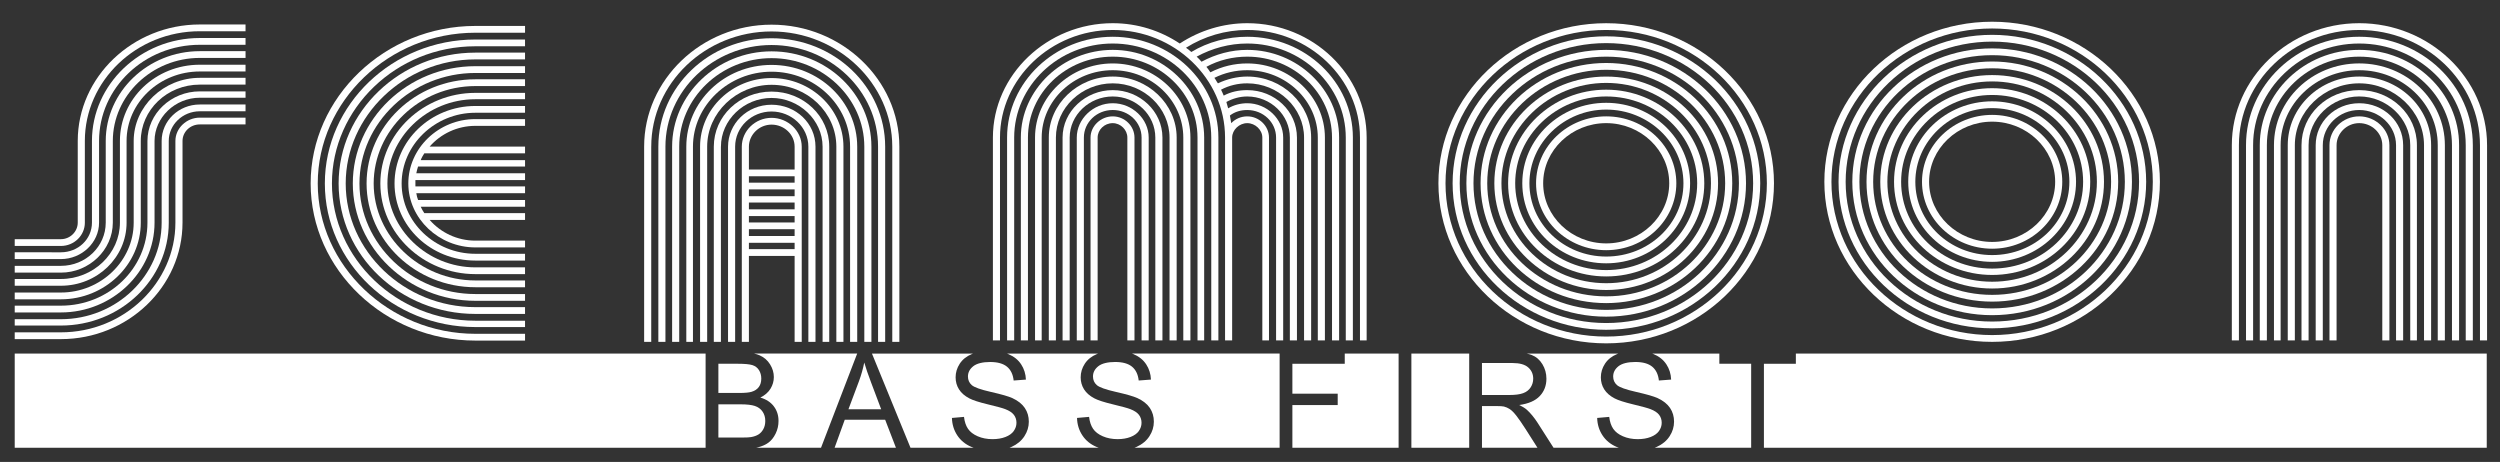
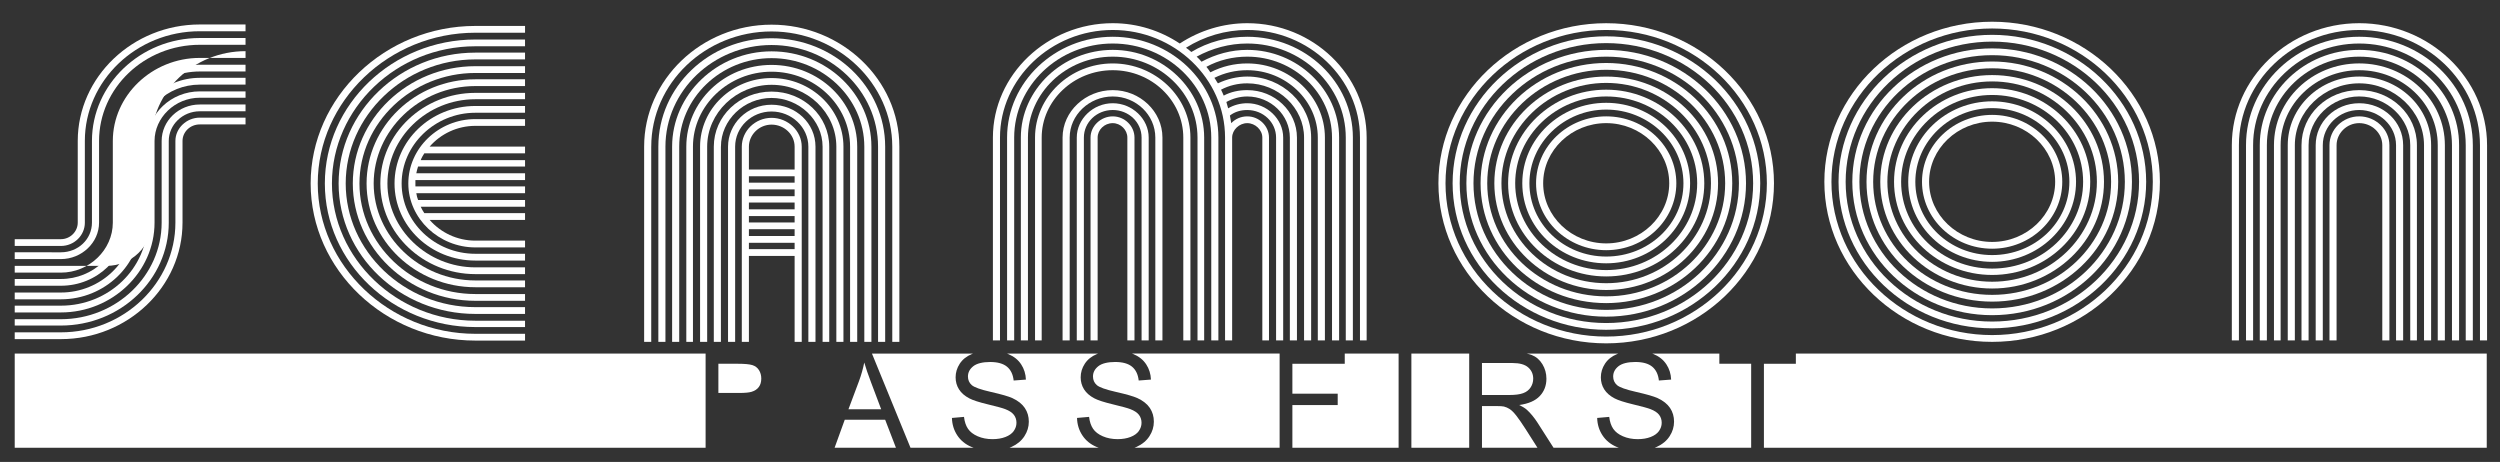
<svg xmlns="http://www.w3.org/2000/svg" id="Layer_1" data-name="Layer 1" viewBox="0 0 1901.04 351.26">
  <rect x="0" y="0" width="1901.04" height="351.26" fill="#333333" stroke="none" />
  <defs>
    <style>
      .cls-1 {
        fill: #fff;
      }
    </style>
  </defs>
  <polygon class="cls-1" points="642.37 319.15 634.64 340.48 681.29 340.48 673.08 319.15 642.37 319.15" />
  <path class="cls-1" d="M865.96,327.74c1.39-1.92,2.08-4.01,2.08-6.29s-.67-4.32-2-6.04c-1.34-1.72-3.54-3.16-6.61-4.33-1.97-.77-6.33-1.96-13.07-3.58-6.75-1.62-11.47-3.15-14.18-4.58-3.51-1.84-6.12-4.12-7.84-6.84-1.72-2.72-2.58-5.77-2.58-9.14,0-3.71,1.05-7.17,3.16-10.39s5.18-5.67,9.22-7.34c.3-.12.6-.23.9-.34h-69.33c.41.15.81.3,1.21.47,4.16,1.75,7.36,4.33,9.59,7.74,2.24,3.41,3.44,7.26,3.61,11.57l-9.32.7c-.5-4.64-2.2-8.15-5.08-10.52-2.89-2.37-7.16-3.56-12.8-3.56s-10.16,1.08-12.85,3.23c-2.69,2.15-4.03,4.75-4.03,7.79,0,2.64.95,4.81,2.86,6.51,1.87,1.7,6.75,3.45,14.65,5.24,7.9,1.79,13.32,3.35,16.25,4.68,4.27,1.97,7.43,4.47,9.47,7.49,2.04,3.02,3.06,6.5,3.06,10.44s-1.12,7.59-3.36,11.05c-2.24,3.46-5.45,6.14-9.64,8.06-.56.26-1.14.5-1.72.72h67.9c-.66-.23-1.31-.48-1.93-.74-4.49-1.94-8.01-4.85-10.57-8.74s-3.9-8.29-4.03-13.2l9.17-.8c.43,3.67,1.44,6.69,3.03,9.04,1.59,2.35,4.05,4.26,7.39,5.71,3.34,1.45,7.1,2.18,11.27,2.18,3.71,0,6.98-.55,9.82-1.65,2.84-1.1,4.95-2.61,6.34-4.53Z" />
-   <path class="cls-1" d="M573.47,268.86c1.52.34,2.9.78,4.13,1.32,3.39,1.49,6.04,3.77,7.96,6.86,1.92,3.09,2.88,6.32,2.88,9.69,0,3.14-.85,6.09-2.55,8.87-1.7,2.77-4.28,5.01-7.71,6.71,4.44,1.3,7.86,3.52,10.24,6.66,2.39,3.14,3.58,6.85,3.58,11.12,0,3.44-.73,6.64-2.18,9.59-1.45,2.96-3.25,5.24-5.39,6.84-2.14,1.6-4.82,2.81-8.04,3.63-.45.11-.92.22-1.41.32h49.34l27.5-71.62h-78.37Z" />
  <path class="cls-1" d="M770.86,327.74c1.39-1.92,2.08-4.01,2.08-6.29s-.67-4.32-2-6.04c-1.34-1.72-3.54-3.16-6.61-4.33-1.97-.77-6.33-1.96-13.07-3.58-6.75-1.62-11.47-3.15-14.18-4.58-3.51-1.84-6.12-4.12-7.84-6.84-1.72-2.72-2.58-5.77-2.58-9.14,0-3.71,1.05-7.17,3.16-10.39,2.1-3.22,5.18-5.67,9.22-7.34.3-.12.6-.23.9-.34h-76.89l29.31,71.62h48.04c-.66-.23-1.31-.48-1.93-.74-4.49-1.94-8.01-4.85-10.57-8.74-2.55-3.89-3.9-8.29-4.03-13.2l9.17-.8c.43,3.67,1.44,6.69,3.03,9.04,1.59,2.35,4.05,4.26,7.39,5.71,3.34,1.45,7.1,2.18,11.27,2.18,3.71,0,6.98-.55,9.82-1.65,2.84-1.1,4.95-2.61,6.34-4.53Z" />
  <path class="cls-1" d="M670.07,311.23l-7.66-20.34c-2.34-6.18-4.08-11.25-5.21-15.23-.94,4.71-2.25,9.39-3.96,14.03l-8.07,21.54h24.9Z" />
  <path class="cls-1" d="M1307.4,268.86h-51.05c.41.15.81.3,1.21.47,4.16,1.75,7.35,4.33,9.59,7.74,2.24,3.41,3.44,7.26,3.61,11.57l-9.32.7c-.5-4.64-2.2-8.15-5.08-10.52-2.89-2.37-7.16-3.56-12.8-3.56s-10.16,1.08-12.85,3.23c-2.69,2.15-4.03,4.75-4.03,7.79,0,2.64.95,4.81,2.86,6.51,1.87,1.7,6.75,3.45,14.65,5.24,7.9,1.79,13.32,3.35,16.26,4.68,4.27,1.97,7.43,4.47,9.47,7.49,2.04,3.02,3.06,6.5,3.06,10.44s-1.12,7.59-3.36,11.05c-2.24,3.46-5.45,6.14-9.64,8.06-.56.26-1.14.5-1.72.72h73.35v-63.86h-24.19v-7.76Z" />
  <path class="cls-1" d="M546.27,276.62v22.19h15.88c4.31,0,7.4-.28,9.27-.85,2.47-.73,4.33-1.95,5.59-3.66,1.25-1.7,1.88-3.84,1.88-6.41,0-2.44-.58-4.58-1.75-6.44-1.17-1.85-2.84-3.12-5.01-3.81-2.17-.68-5.89-1.03-11.17-1.03h-14.68Z" />
-   <path class="cls-1" d="M580.48,326.28c.97-1.79,1.45-3.85,1.45-6.19,0-2.74-.7-5.12-2.1-7.14-1.4-2.02-3.35-3.44-5.84-4.26-2.49-.82-6.07-1.23-10.74-1.23h-16.98v25.25h18.28c3.14,0,5.34-.12,6.61-.35,2.24-.4,4.11-1.07,5.61-2,1.5-.93,2.74-2.3,3.71-4.08Z" />
  <rect class="cls-1" x="11.19" y="268.86" width="525.36" height="71.62" />
  <path class="cls-1" d="M1261.51,327.74c1.39-1.92,2.08-4.01,2.08-6.29s-.67-4.32-2-6.04-3.54-3.16-6.61-4.33c-1.97-.77-6.33-1.96-13.07-3.58-6.75-1.62-11.47-3.15-14.18-4.58-3.51-1.84-6.12-4.12-7.84-6.84-1.72-2.72-2.58-5.77-2.58-9.14,0-3.71,1.05-7.17,3.16-10.39,2.1-3.22,5.18-5.67,9.22-7.34.3-.12.6-.23.9-.34h-69.73c1.44.29,2.73.64,3.84,1.07,3.41,1.32,6.13,3.65,8.16,6.99,2.04,3.34,3.06,7.03,3.06,11.07,0,5.21-1.69,9.6-5.06,13.17-3.37,3.57-8.58,5.84-15.63,6.81,2.57,1.24,4.52,2.46,5.86,3.66,2.84,2.6,5.53,5.86,8.06,9.77l12.19,19.08h49.7c-.66-.23-1.31-.48-1.93-.74-4.49-1.94-8.01-4.85-10.57-8.74-2.55-3.89-3.9-8.29-4.03-13.2l9.17-.8c.43,3.67,1.44,6.69,3.03,9.04,1.59,2.35,4.05,4.26,7.39,5.71,3.34,1.45,7.1,2.18,11.27,2.18,3.71,0,6.98-.55,9.82-1.65,2.84-1.1,4.95-2.61,6.34-4.53Z" />
  <path class="cls-1" d="M1152.96,315.99c-1.84-2.34-3.48-3.97-4.93-4.91-1.45-.93-2.93-1.59-4.43-1.95-1.1-.23-2.91-.35-5.41-.35h-11.27v31.7h42.2l-9.14-14.37c-2.84-4.41-5.18-7.78-7.01-10.12Z" />
  <polygon class="cls-1" points="1365.6 276.62 1341.31 276.62 1341.31 340.48 1890.96 340.48 1890.96 268.86 1365.6 268.86 1365.6 276.62" />
  <rect class="cls-1" x="1073.24" y="268.86" width="43.96" height="71.62" />
  <path class="cls-1" d="M1126.91,300.36h20.89c4.44,0,7.91-.46,10.42-1.38,2.5-.92,4.41-2.39,5.71-4.41,1.3-2.02,1.95-4.22,1.95-6.59,0-3.47-1.26-6.33-3.78-8.57-2.52-2.24-6.5-3.36-11.95-3.36h-23.24v24.29Z" />
  <polygon class="cls-1" points="1022.57 276.62 982.75 276.62 982.75 299.36 1017.21 299.36 1017.21 308.02 982.75 308.02 982.75 340.48 1063.52 340.48 1063.52 268.86 1022.57 268.86 1022.57 276.62" />
  <path class="cls-1" d="M862,269.33c4.16,1.75,7.36,4.33,9.59,7.74,2.24,3.41,3.44,7.26,3.61,11.57l-9.32.7c-.5-4.64-2.2-8.15-5.08-10.52-2.89-2.37-7.16-3.56-12.8-3.56s-10.16,1.08-12.85,3.23c-2.69,2.15-4.03,4.75-4.03,7.79,0,2.64.95,4.81,2.86,6.51,1.87,1.7,6.75,3.45,14.65,5.24,7.9,1.79,13.32,3.35,16.25,4.68,4.27,1.97,7.43,4.47,9.47,7.49,2.04,3.02,3.06,6.5,3.06,10.44s-1.12,7.59-3.36,11.05c-2.24,3.46-5.45,6.14-9.64,8.06-.56.26-1.14.5-1.72.72h110.35v-71.62h-112.24c.41.15.81.3,1.21.47Z" />
  <path class="cls-1" d="M96.25,169.31v-62.14c0-28.99,24.98-52.82,55.7-52.82h34.76v-5.14h-34.76c-33.76,0-60.76,26.08-60.76,57.96v62.14c0,23.51-20.25,42.83-44.89,42.83H11.19v5.14h35.11c27.67,0,49.96-21.57,49.96-47.97Z" />
-   <path class="cls-1" d="M85.79,169.31v-62.14c0-34.45,29.7-63.13,66.17-63.13h34.76v-5.14h-34.76c-39.5,0-71.56,30.91-71.56,68.27v62.14c0,18.04-15.19,32.84-34.1,32.84H11.19v5.16h35.11c21.6,0,39.49-17.39,39.49-38Z" />
+   <path class="cls-1" d="M85.79,169.31v-62.14c0-34.45,29.7-63.13,66.17-63.13h34.76v-5.14c-39.5,0-71.56,30.91-71.56,68.27v62.14c0,18.04-15.19,32.84-34.1,32.84H11.19v5.16h35.11c21.6,0,39.49-17.39,39.49-38Z" />
  <path class="cls-1" d="M107.05,169.31v-62.14c0-23.51,19.93-42.83,44.91-42.83h34.76v-5.16h-34.76c-27.69,0-50.3,21.9-50.3,47.99v62.14c0,28.99-24.98,53.13-55.36,53.13H11.19v5.16h35.11c33.42,0,60.75-26.4,60.75-58.29Z" />
  <path class="cls-1" d="M75.33,169.31v-62.14c0-40.26,34.42-73.11,76.62-73.11h34.76v-5.16h-34.76c-45.23,0-82.03,35.43-82.03,78.26v62.14c0,12.56-10.47,22.55-23.63,22.55H11.19v5.16h35.11c15.87,0,29.03-12.57,29.03-27.7Z" />
  <path class="cls-1" d="M64.52,169.31v-62.14c0-45.73,39.16-83.42,87.43-83.42h34.76v-5.14h-34.76c-50.98,0-92.83,39.92-92.83,88.56v62.14c0,6.77-5.73,12.56-12.82,12.56H11.19v5.16h35.11c10.13,0,18.23-8.05,18.23-17.72Z" />
  <path class="cls-1" d="M117.52,169.31v-62.14c0-17.72,15.53-32.86,34.44-32.86h34.76v-4.83h-34.76c-21.94,0-39.84,17.08-39.84,37.69v62.14c0,34.78-29.36,63.12-65.81,63.12H11.19v5.16h35.11c39.15,0,71.22-30.92,71.22-68.27Z" />
  <path class="cls-1" d="M138.79,169.31v-62.14c0-6.77,5.73-12.56,13.16-12.56h34.76v-5.16h-34.76c-10.13,0-18.57,8.05-18.57,17.72v62.14c0,45.73-39.16,83.4-87.09,83.4H11.19v5.16h35.11c50.96,0,92.49-39.94,92.49-88.56Z" />
  <path class="cls-1" d="M128.32,169.31v-62.14c0-12.25,10.47-22.55,23.63-22.55h34.76v-5.16h-34.76c-16.21,0-29.03,12.56-29.03,27.7v62.14c0,40.26-34.42,73.43-76.62,73.43H11.19v4.82h35.11c45.23,0,82.03-35.09,82.03-78.25Z" />
  <path class="cls-1" d="M399.24,80.59h-37.8c-33.76,0-61.43,26.4-61.43,58.94s27.67,58.61,61.43,58.61h37.8v-5.16h-37.8c-30.71,0-56.03-24.16-56.03-53.46s25.32-53.78,56.03-53.78h37.8v-5.16Z" />
  <path class="cls-1" d="M399.24,70.62h-37.8c-39.49,0-72.22,30.91-72.22,68.91s32.74,68.91,72.22,68.91h37.8v-5.14h-37.8c-36.45,0-66.83-28.99-66.83-63.77s30.04-64.08,66.83-64.08h37.8v-4.83Z" />
  <path class="cls-1" d="M361.45,95.73h37.8v-5.16h-37.8c-28.01,0-50.96,22.22-50.96,48.95s23.29,48.62,50.96,48.62h37.8v-5.16h-37.8c-13.83,0-26.33-6.12-34.76-15.76h72.56v-5.16h-76.61c-1.02-1.61-2.03-3.22-2.71-4.83h79.32v-5.16h-81.34c-.67-1.61-1.01-3.22-1.35-5.16h82.69v-5.16h-83.37v-4.82h83.37v-5.16h-82.69c.34-1.61.68-3.22,1.35-5.16h81.34v-4.83h-79.32c.68-1.94,1.69-3.55,2.71-5.16h76.61v-5.14h-72.56c8.44-9.66,20.94-15.78,34.76-15.78Z" />
  <path class="cls-1" d="M399.24,60.3h-37.8c-45.57,0-82.69,35.74-82.69,79.22s37.46,78.9,82.69,78.9h37.8v-5.16h-37.8c-42.2,0-77.29-33.48-77.29-73.74s34.76-74.07,77.29-74.07h37.8v-5.16Z" />
  <path class="cls-1" d="M361.45,258.99h37.8v-5.16h-37.8c-65.49,0-119.83-51.84-119.83-114.31s54.01-114.64,119.83-114.64h37.8v-5.16h-37.8c-68.52,0-125.23,54.11-125.23,119.79s56.71,119.47,125.23,119.47Z" />
  <path class="cls-1" d="M399.24,30.05h-37.8c-62.78,0-114.42,49.26-114.42,109.48s51.64,109.17,114.42,109.17h37.8v-4.83h-37.8c-59.74,0-109.03-47.34-109.03-104.34s48.95-104.34,109.03-104.34h37.8v-5.14Z" />
  <path class="cls-1" d="M399.24,40.02h-37.8c-57.05,0-103.95,44.77-103.95,99.51s46.9,99.18,103.95,99.18h37.8v-5.16h-37.8c-54.01,0-98.56-42.51-98.56-94.03s44.55-94.35,98.56-94.35h37.8v-5.16Z" />
  <path class="cls-1" d="M399.24,50.33h-37.8c-51.3,0-93.16,40.25-93.16,89.2s42.2,89.2,93.16,89.2h37.8v-5.14h-37.8c-48.27,0-88.1-38-88.1-84.05s39.83-84.05,88.1-84.05h37.8v-5.14Z" />
  <path class="cls-1" d="M651.84,259.96V111.52c0-34.14-29.03-62.16-65.15-62.16s-64.81,28.01-64.81,62.16v148.44h5.06V111.52c0-31.25,27.01-57,59.74-57s59.74,25.44,59.74,57v148.44h5.4Z" />
  <path class="cls-1" d="M673.1,259.96V111.52c0-45.42-38.82-82.44-86.41-82.44s-86.07,37.03-86.07,82.44v148.44h5.39V111.52c0-42.52,36.45-77.29,80.68-77.29s81,34.76,81,77.29v148.44h5.4Z" />
  <path class="cls-1" d="M620.11,259.96V111.52c0-17.71-14.85-31.88-33.42-31.88s-33.08,14.48-33.08,31.88v148.44h5.4V111.52c0-14.82,12.48-26.74,27.67-26.74s28.01,11.92,28.01,26.74v148.44h5.4Z" />
  <path class="cls-1" d="M495.22,111.52c0-48.31,41.18-87.6,91.47-87.6s91.81,39.61,91.81,87.6v148.44h5.39V111.52c0-50.88-43.87-92.76-97.2-92.76s-96.88,41.87-96.88,92.76v148.44h5.4V111.52Z" />
  <path class="cls-1" d="M548.21,111.52c0-20.3,17.56-37.04,38.48-37.04s38.82,16.74,38.82,37.04v148.44h5.06V111.52c0-23.2-19.59-41.87-43.89-41.87s-43.89,18.68-43.89,41.87v148.44h5.4V111.52Z" />
  <path class="cls-1" d="M586.7,39.05c-41.52,0-75.61,32.86-75.61,72.47v148.44h5.4V111.52c0-37.04,31.73-67.31,70.21-67.31s70.54,30.27,70.54,67.31v148.44h5.4V111.52c0-39.94-34.08-72.47-75.94-72.47Z" />
  <path class="cls-1" d="M586.7,64.49c27.33,0,49.27,21.26,49.27,47.03v148.44h5.4V111.52c0-28.66-24.64-52.17-54.68-52.17s-54.34,23.51-54.34,52.17v148.44h5.39V111.52c0-25.77,22.28-47.03,48.95-47.03Z" />
  <path class="cls-1" d="M609.65,259.96V111.52c0-11.92-10.47-21.91-22.95-21.91s-22.62,9.99-22.62,21.91v148.44h5.4v-65.36h34.76v65.36h5.4ZM569.48,111.52c0-9.03,7.76-16.76,17.22-16.76s17.54,7.4,17.54,16.76v17.37h-34.76v-17.37ZM569.48,134.05h34.76v4.83h-34.76v-4.83ZM569.48,144.04h34.76v5.14h-34.76v-5.14ZM569.48,154.01h34.76v5.16h-34.76v-5.16ZM569.48,164.32h34.76v4.83h-34.76v-4.83ZM569.48,174.3h34.76v5.16h-34.76v-5.16ZM569.48,189.44v-4.83h34.76v4.83h-34.76Z" />
  <path class="cls-1" d="M862.68,258.84V104.59c0-8.7-7.43-16.1-16.54-16.1s-16.88,7.4-16.88,16.1v154.25h5.4V104.59c0-5.81,5.06-10.95,11.47-10.95,6.07,0,11.13,5.14,11.13,10.95v154.25h5.4Z" />
  <path class="cls-1" d="M873.48,258.84V104.59c0-14.17-12.48-26.09-27.33-26.09s-27.35,11.92-27.35,26.09v154.25h5.4V104.59c0-11.6,9.79-20.94,21.94-20.94s21.94,9.34,21.94,20.94v154.25h5.39Z" />
  <path class="cls-1" d="M883.94,258.84V104.59c0-19.96-17.2-36.06-37.8-36.06s-38.14,16.1-38.14,36.06v154.25h5.4V104.59c0-17.06,14.85-31.23,32.74-31.23s32.39,14.17,32.39,31.23v154.25h5.4Z" />
  <path class="cls-1" d="M986.22,258.84V104.59c0-19.96-16.88-36.06-37.8-36.06-6.43,0-12.5,1.29-17.9,4.18-.67-1.61-1.35-3.22-2.03-4.51,6.09-3.22,12.84-4.83,19.93-4.83,23.61,0,43.2,18.68,43.2,41.22v154.25h5.39V104.59c0-25.44-21.94-46.38-48.59-46.38-7.77,0-15.53,1.94-22.28,5.16-1.02-1.29-1.69-2.9-2.71-4.18,7.77-3.87,16.21-5.81,24.99-5.81,29.36,0,53.66,23.2,53.66,51.21v154.25h5.4V104.59c0-30.91-26.67-56.35-59.06-56.35-9.8,0-19.25,2.25-28.03,6.75-1.01-1.61-2.01-2.9-3.03-4.18,9.46-5.16,20.25-7.73,31.06-7.73,35.43,0,64.47,27.7,64.47,61.51v154.25h5.39V104.59c0-36.39-31.71-66.66-69.85-66.66-12.16,0-23.97,3.22-34.78,9.01-1.01-1.29-2.35-2.57-3.7-3.86,11.82-6.44,24.98-9.99,38.48-9.99,41.18,0,74.92,32.21,74.92,71.5v154.25h5.4V104.59c0-42.18-36.11-76.64-80.32-76.64-14.87,0-29.72,3.86-42.54,11.58-1.35-1.29-2.69-2.25-4.06-3.22,13.84-8.69,30.04-13.52,46.6-13.52,46.91,0,85.71,37.03,85.71,81.79v154.25h5.08V104.59c0-47.66-40.83-86.95-90.79-86.95-18.23,0-36.13,5.47-51.32,15.45-14.51-9.66-32.07-15.45-50.96-15.45-49.96,0-91.13,39.29-91.13,86.95v154.25h5.39V104.59c0-44.77,38.82-81.79,85.74-81.79s85.4,37.03,85.4,81.79v154.25h5.39V104.59c0-5.81,5.4-10.95,11.49-10.95s11.47,5.14,11.47,10.95v154.25h5.06V104.59c0-8.7-7.43-16.1-16.54-16.1-4.74,0-9.12,1.94-12.16,5.16-.34-1.94-.68-3.87-1.02-5.81,3.72-2.9,8.44-4.18,13.18-4.18,12.14,0,21.93,9.34,21.93,20.94v154.25h5.4V104.59c0-14.17-12.5-26.09-27.33-26.09-5.06,0-10.13,1.29-14.52,3.87-.34-1.61-1.01-3.22-1.35-4.83,4.72-2.57,10.13-4.18,15.87-4.18,17.89,0,32.4,14.17,32.4,31.23v154.25h5.4Z" />
  <path class="cls-1" d="M915.67,258.84V104.59c0-36.39-31.39-66.66-69.53-66.66s-69.87,30.27-69.87,66.66v154.25h5.4V104.59c0-33.8,29.02-61.51,64.47-61.51s64.47,27.7,64.47,61.51v154.25h5.06Z" />
  <path class="cls-1" d="M905.22,258.84V104.59c0-30.91-26.68-56.35-59.08-56.35s-59.08,25.44-59.08,56.35v154.25h5.06V104.59c0-28.01,24.31-51.21,54.01-51.21s53.67,23.2,53.67,51.21v154.25h5.4Z" />
-   <path class="cls-1" d="M894.75,258.84V104.59c0-25.44-21.94-46.38-48.61-46.38s-48.61,20.94-48.61,46.38v154.25h5.4V104.59c0-22.55,19.57-41.22,43.2-41.22s43.2,18.68,43.2,41.22v154.25h5.4Z" />
  <path class="cls-1" d="M926.48,258.84V104.59c0-42.18-36.47-76.64-80.34-76.64s-80.34,34.45-80.34,76.64v154.25h5.4V104.59c0-39.29,33.76-71.5,74.93-71.5s74.93,32.21,74.93,71.5v154.25h5.4Z" />
  <path class="cls-1" d="M1221.38,190.24c29.36,0,53.33-22.87,53.33-50.88s-23.97-50.88-53.33-50.88-53.33,22.87-53.33,50.88,23.97,50.88,53.33,50.88ZM1221.38,93.63c26.33,0,47.93,20.61,47.93,45.73s-21.6,45.73-47.93,45.73-47.93-20.61-47.93-45.73,21.6-45.73,47.93-45.73Z" />
  <path class="cls-1" d="M1221.38,200.23c35.11,0,63.8-27.38,63.8-60.87s-28.69-61.18-63.8-61.18-63.8,27.36-63.8,61.18,28.69,60.87,63.8,60.87ZM1221.38,83.33c32.07,0,58.74,25.12,58.74,56.03s-26.32,55.72-58.74,55.72-58.39-25.12-58.39-55.72,26.33-56.03,58.39-56.03Z" />
  <path class="cls-1" d="M1221.38,240.79c58.74,0,106.32-45.71,106.32-101.43s-47.93-101.43-106.32-101.43-106.32,45.4-106.32,101.43,47.93,101.43,106.32,101.43ZM1221.38,43.07c55.36,0,100.92,43.16,100.92,96.29s-45.23,96.29-100.92,96.29-100.92-43.47-100.92-96.29,45.23-96.29,100.92-96.29Z" />
  <path class="cls-1" d="M1221.38,261.09c70.21,0,127.58-54.76,127.58-121.73s-57.37-121.71-127.58-121.71-127.58,54.74-127.58,121.71,57.37,121.73,127.58,121.73ZM1221.38,22.79c67.16,0,122.18,52.5,122.18,116.57s-55.02,116.57-122.18,116.57-122.19-52.5-122.19-116.57,55.02-116.57,122.19-116.57Z" />
  <path class="cls-1" d="M1221.38,210.21c41.18,0,74.59-31.88,74.59-70.85s-33.76-71.17-74.59-71.17-74.59,31.88-74.59,71.17,33.74,70.85,74.59,70.85ZM1221.38,73.35c38.14,0,69.19,29.62,69.19,66.01s-31.05,66.01-69.19,66.01-69.2-29.95-69.2-66.01,31.06-66.01,69.2-66.01Z" />
  <path class="cls-1" d="M1221.38,230.49c52.65,0,95.85-40.9,95.85-91.13s-43.2-91.46-95.85-91.46-95.53,40.9-95.53,91.46,42.86,91.13,95.53,91.13ZM1221.38,53.06c49.61,0,90.47,38.96,90.47,86.3s-40.51,85.99-90.47,85.99-90.46-38.65-90.46-85.99,40.85-86.3,90.46-86.3Z" />
  <path class="cls-1" d="M1221.38,220.52c46.92,0,85.06-36.39,85.06-81.16s-38.14-81.14-85.06-81.14-85.06,36.39-85.06,81.14,38.48,81.16,85.06,81.16ZM1221.38,63.05c43.89,0,79.66,34.45,79.66,76.31s-35.77,76-79.66,76-79.66-34.45-79.66-76,35.77-76.31,79.66-76.31Z" />
  <path class="cls-1" d="M1221.38,250.78c64.47,0,117.13-50.23,117.13-111.42s-53.01-111.74-117.13-111.74-116.79,50.23-116.79,111.74,52.65,111.42,116.79,111.42ZM1221.38,32.78c61.43,0,111.73,47.97,111.73,106.58s-50.3,106.28-111.73,106.28-111.39-47.99-111.39-106.28,49.96-106.58,111.39-106.58Z" />
  <path class="cls-1" d="M1514.85,199.11c35.11,0,63.8-27.38,63.8-60.87s-28.69-61.18-63.8-61.18-63.8,27.36-63.8,61.18,28.69,60.87,63.8,60.87ZM1514.85,82.21c32.07,0,58.74,25.12,58.74,56.03s-26.32,55.72-58.74,55.72-58.4-25.12-58.4-55.72,26.33-56.03,58.4-56.03Z" />
  <path class="cls-1" d="M1514.85,239.66c58.74,0,106.32-45.71,106.32-101.43s-47.93-101.43-106.32-101.43-106.32,45.4-106.32,101.43,47.93,101.43,106.32,101.43ZM1514.85,41.95c55.36,0,100.92,43.16,100.92,96.29s-45.23,96.29-100.92,96.29-100.92-43.47-100.92-96.29,45.23-96.29,100.92-96.29Z" />
  <path class="cls-1" d="M1514.85,229.36c52.65,0,95.85-40.9,95.85-91.13s-43.2-91.46-95.85-91.46-95.53,40.9-95.53,91.46,42.86,91.13,95.53,91.13ZM1514.85,51.93c49.61,0,90.47,38.96,90.47,86.3s-40.51,85.99-90.47,85.99-90.46-38.65-90.46-85.99,40.85-86.3,90.46-86.3Z" />
  <path class="cls-1" d="M1514.85,219.39c46.92,0,85.06-36.39,85.06-81.16s-38.14-81.14-85.06-81.14-85.06,36.39-85.06,81.14,38.48,81.16,85.06,81.16ZM1514.85,61.92c43.89,0,79.66,34.45,79.66,76.31s-35.77,76-79.66,76-79.66-34.45-79.66-76,35.79-76.31,79.66-76.31Z" />
  <path class="cls-1" d="M1514.85,259.96c70.21,0,127.58-54.76,127.58-121.73s-57.37-121.71-127.58-121.71-127.58,54.74-127.58,121.71,57.37,121.73,127.58,121.73ZM1514.85,21.66c67.16,0,122.18,52.5,122.18,116.57s-55.02,116.57-122.18,116.57-122.19-52.5-122.19-116.57,55.02-116.57,122.19-116.57Z" />
  <path class="cls-1" d="M1514.85,209.08c41.18,0,74.59-31.88,74.59-70.85s-33.76-71.17-74.59-71.17-74.59,31.88-74.59,71.17,33.74,70.85,74.59,70.85ZM1514.85,72.22c38.14,0,69.19,29.62,69.19,66.01s-31.05,66.01-69.19,66.01-69.2-29.95-69.2-66.01,31.06-66.01,69.2-66.01Z" />
  <path class="cls-1" d="M1514.85,249.65c64.47,0,117.13-50.23,117.13-111.42s-52.99-111.74-117.13-111.74-116.79,50.23-116.79,111.74,52.65,111.42,116.79,111.42ZM1514.85,31.65c61.43,0,111.73,47.97,111.73,106.59s-50.3,106.28-111.73,106.28-111.39-47.99-111.39-106.28,49.96-106.59,111.39-106.59Z" />
  <path class="cls-1" d="M1514.85,189.12c29.36,0,53.33-22.87,53.33-50.88s-23.97-50.88-53.33-50.88-53.33,22.87-53.33,50.88,23.97,50.88,53.33,50.88ZM1514.85,92.51c26.33,0,47.93,20.61,47.93,45.73s-21.6,45.73-47.93,45.73-47.93-20.61-47.93-45.73,21.6-45.73,47.93-45.73Z" />
  <path class="cls-1" d="M1827.39,258.84V110.38c0-17.71-14.85-31.88-33.42-31.88s-33.08,14.49-33.08,31.88v148.46h5.4V110.38c0-14.82,12.5-26.73,27.67-26.73s28.03,11.91,28.03,26.73v148.46h5.39Z" />
  <path class="cls-1" d="M1816.94,258.84V110.38c0-11.92-10.47-21.9-22.96-21.9s-22.61,9.97-22.61,21.9v148.46h5.4V110.38c0-9.01,7.76-16.75,17.2-16.75s17.56,7.42,17.56,16.75v148.46h5.4Z" />
  <path class="cls-1" d="M1793.98,17.64c-53.33,0-96.86,41.86-96.86,92.74v148.46h5.39V110.38c0-48.31,41.19-87.58,91.47-87.58s91.83,39.6,91.83,87.58v148.46h5.39V110.38c0-50.88-43.87-92.74-97.22-92.74Z" />
  <path class="cls-1" d="M1880.38,258.84V110.38c0-45.4-38.81-82.44-86.41-82.44s-86.07,37.04-86.07,82.44v148.46h5.4V110.38c0-42.51,36.45-77.29,80.66-77.29s81.02,34.78,81.02,77.29v148.46h5.39Z" />
  <path class="cls-1" d="M1837.86,258.84V110.38c0-23.2-19.57-41.86-43.89-41.86s-43.87,18.66-43.87,41.86v148.46h5.39V110.38c0-20.29,17.56-37.04,38.48-37.04s38.82,16.76,38.82,37.04v148.46h5.06Z" />
  <path class="cls-1" d="M1869.93,258.84V110.38c0-39.94-34.1-72.46-75.96-72.46s-75.6,32.84-75.6,72.46v148.46h5.4V110.38c0-37.04,31.71-67.3,70.2-67.3s70.55,30.26,70.55,67.3v148.46h5.4Z" />
  <path class="cls-1" d="M1859.12,258.84V110.38c0-34.13-29.02-62.16-65.15-62.16s-64.81,28.03-64.81,62.16v148.46h5.06V110.38c0-31.23,27.01-57,59.74-57s59.74,25.44,59.74,57v148.46h5.4Z" />
  <path class="cls-1" d="M1848.66,258.84V110.38c0-28.66-24.62-52.17-54.68-52.17s-54.34,23.51-54.34,52.17v148.46h5.4V110.38c0-25.77,22.27-47.01,48.93-47.01s49.29,21.25,49.29,47.01v148.46h5.39Z" />
</svg>